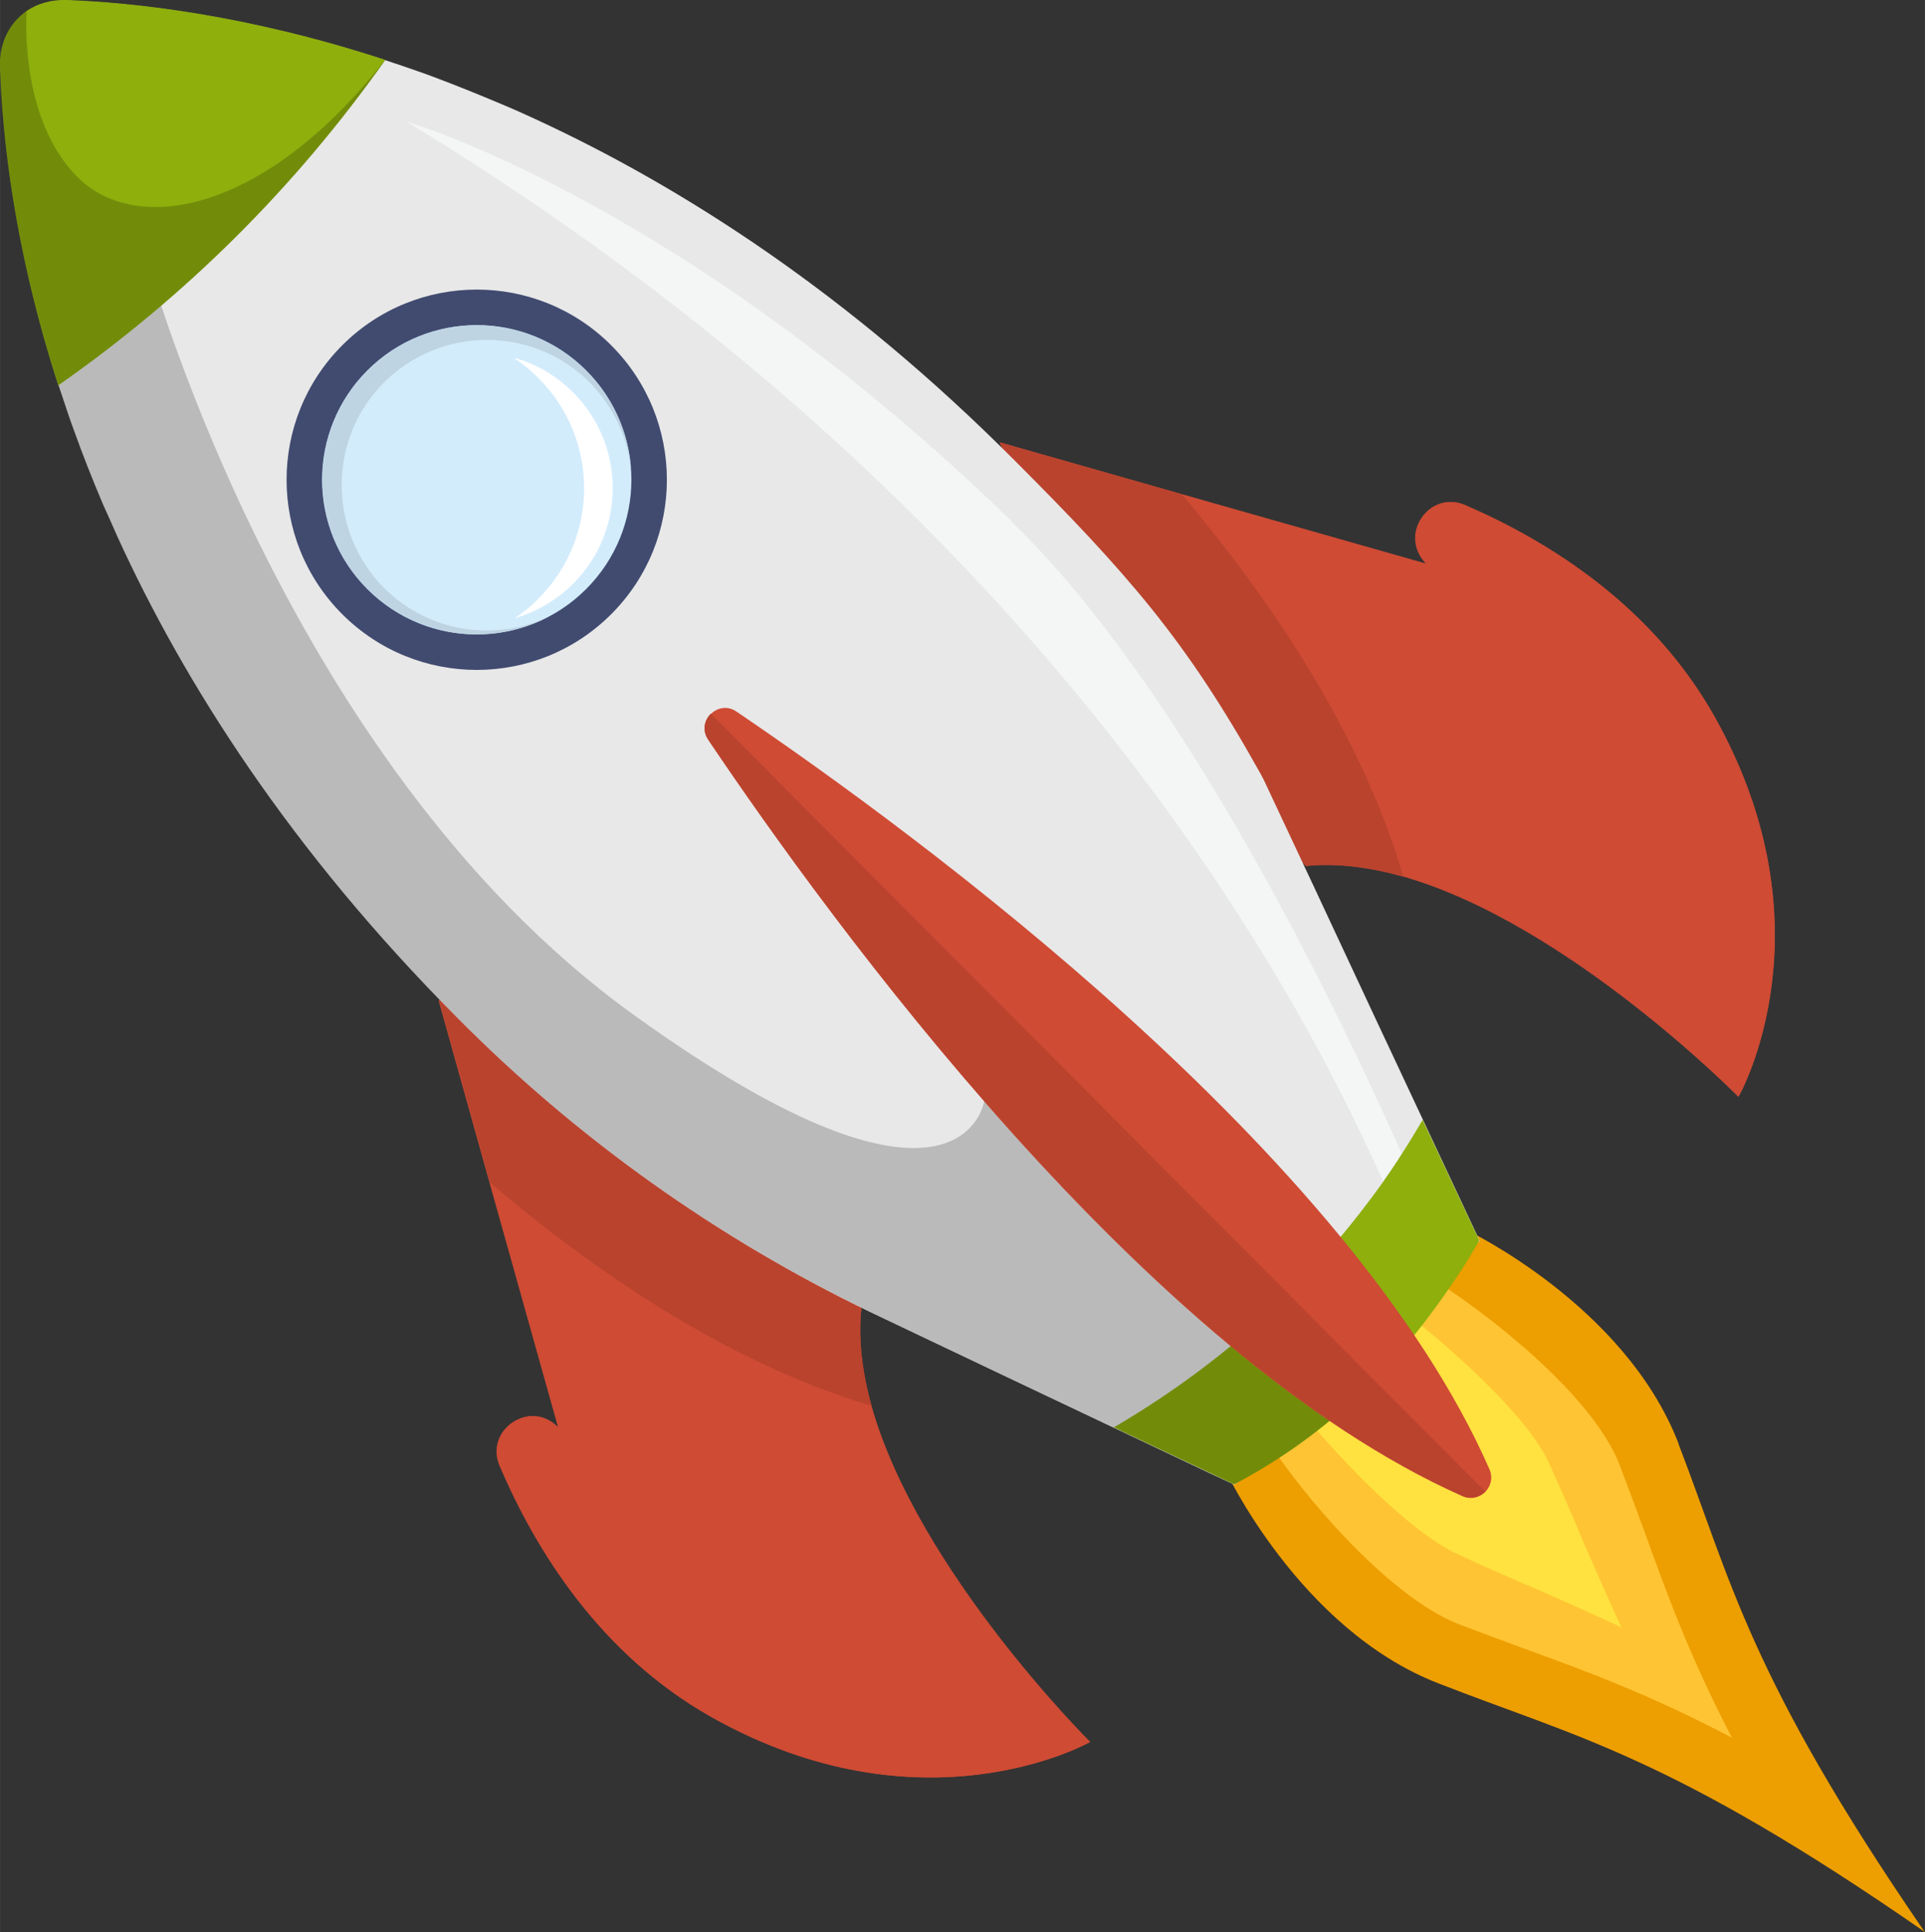
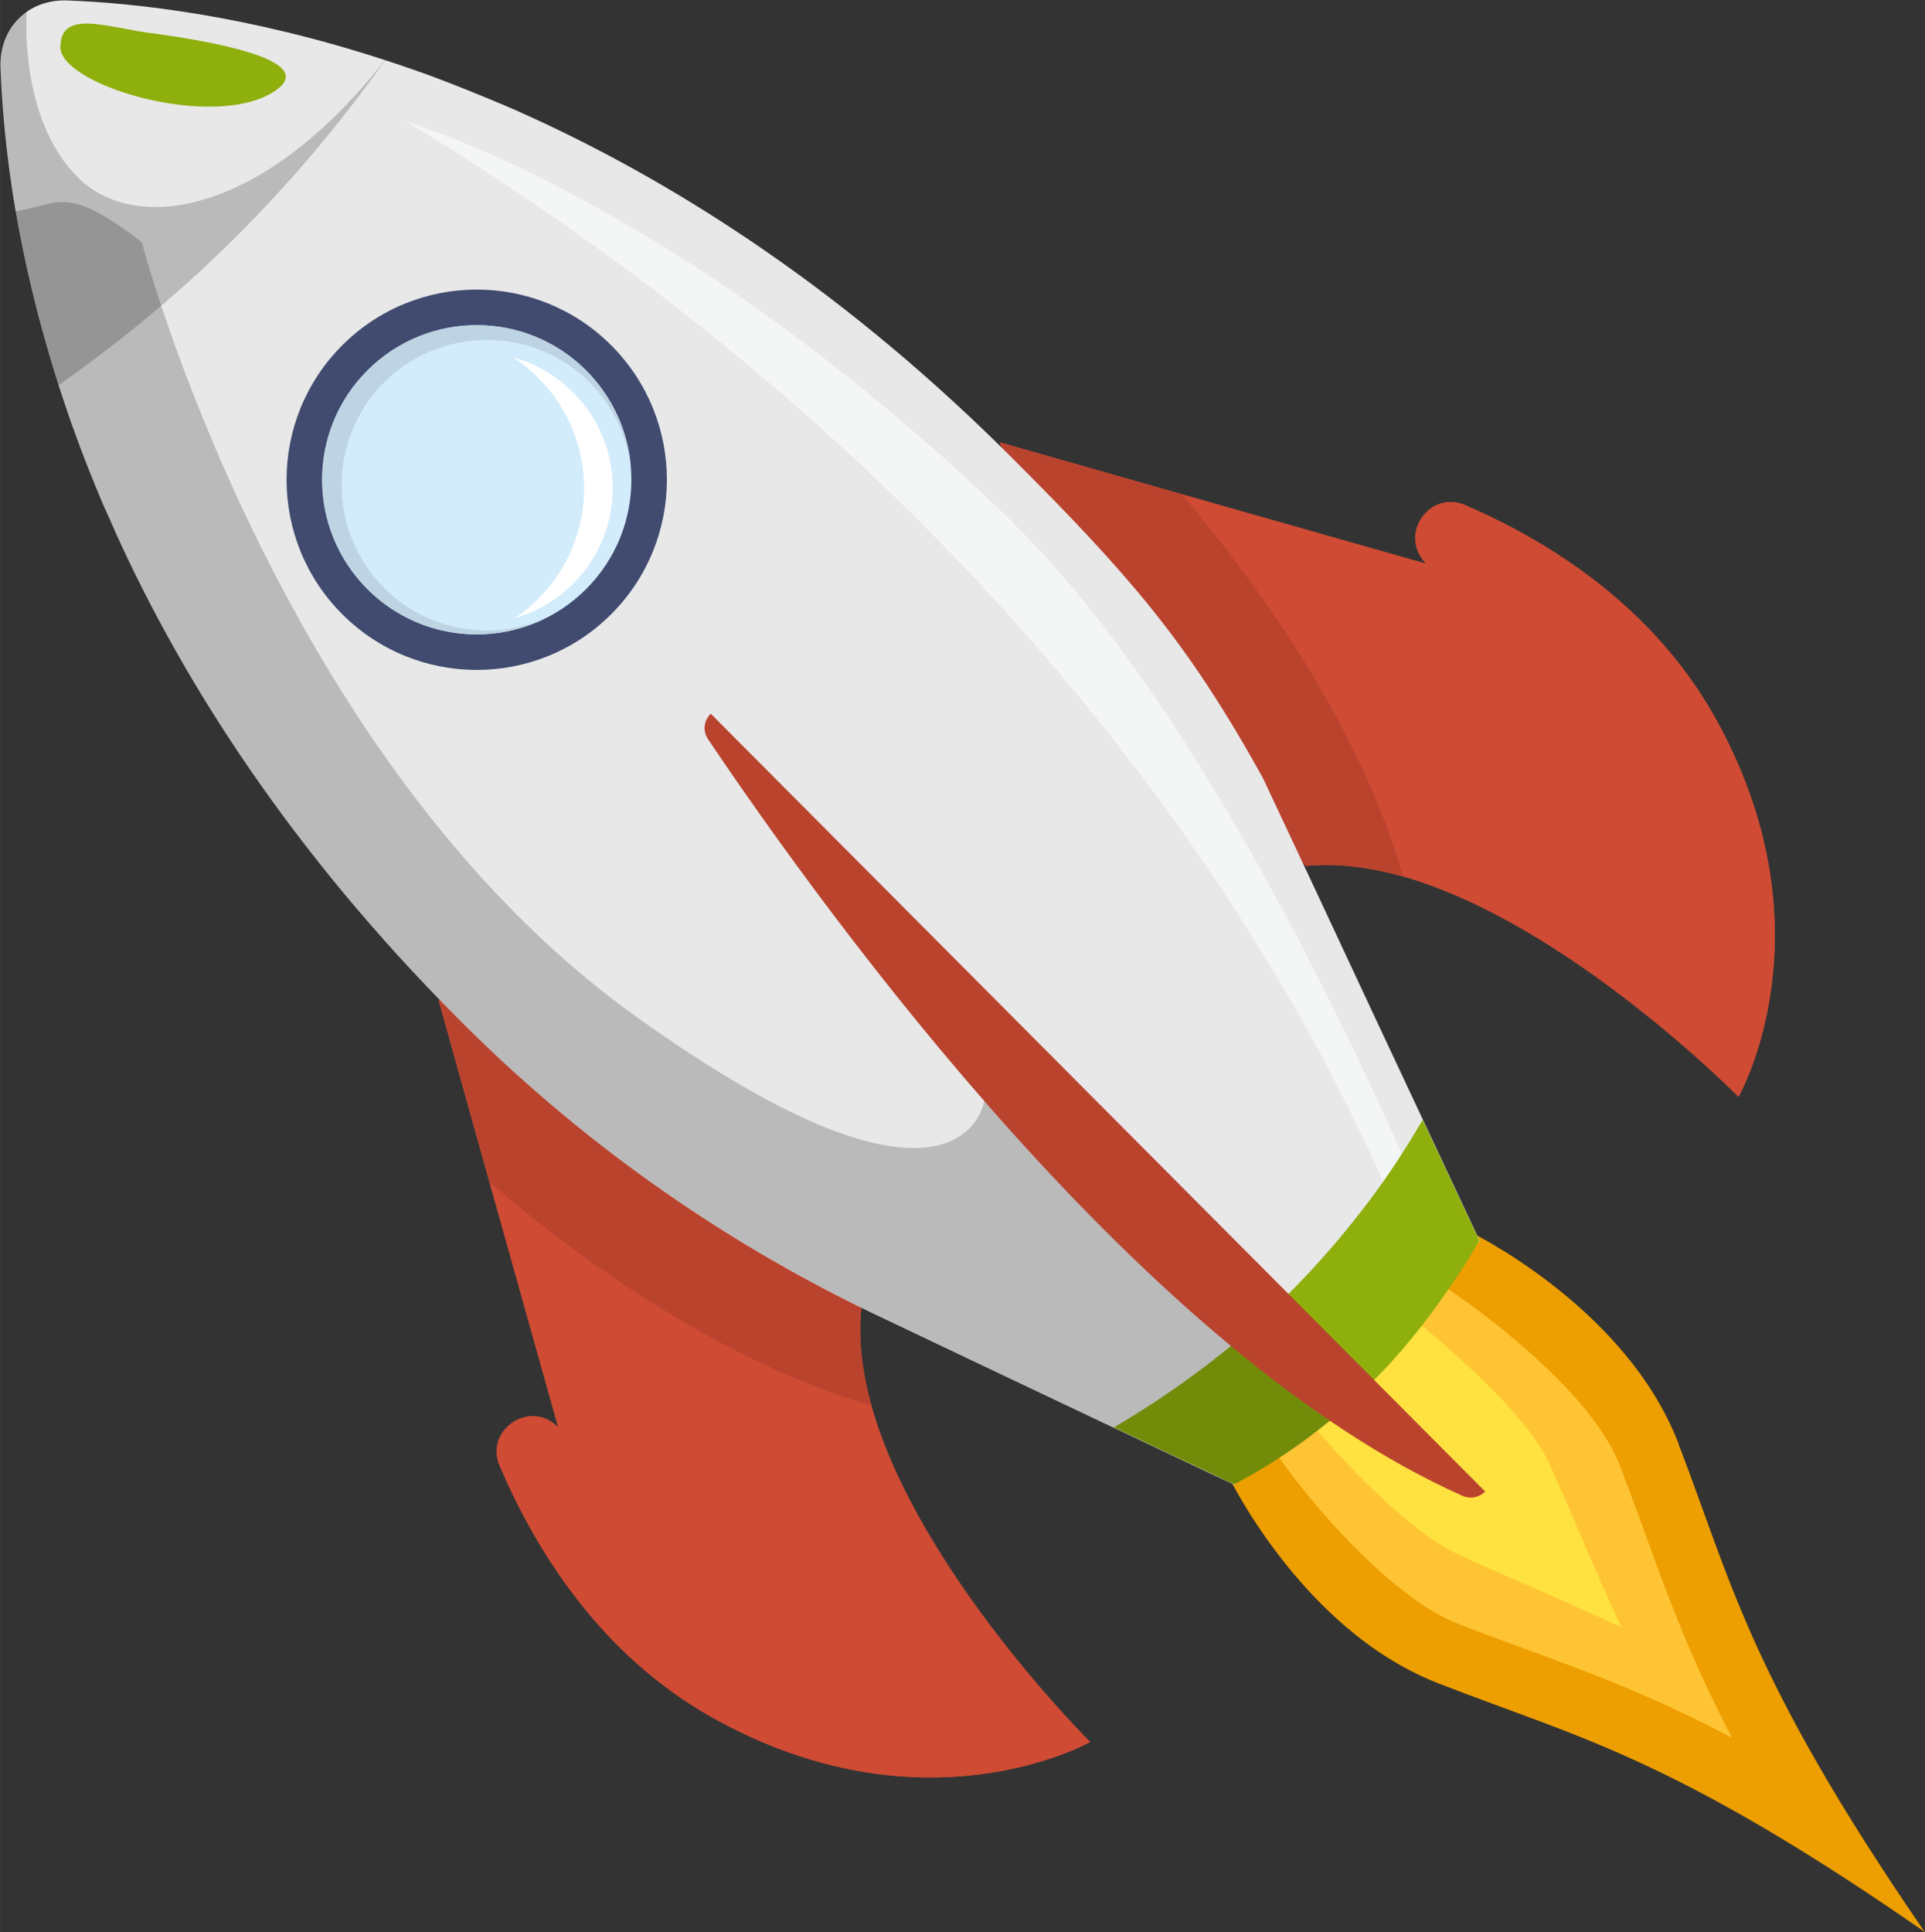
<svg xmlns="http://www.w3.org/2000/svg" xml:space="preserve" width="44.909mm" height="45.075mm" style="shape-rendering:geometricPrecision; text-rendering:geometricPrecision; image-rendering:optimizeQuality; fill-rule:evenodd; clip-rule:evenodd" viewBox="0 0 45.61 45.78">
  <rect x="0" y="0" width="45.61" height="45.78" fill="#333333" stroke="none" />
  <defs>
    <style type="text/css">  .fil10 {fill:#D3ECFC} .fil9 {fill:#414B70} .fil11 {fill:#BED4E3} .fil12 {fill:white} .fil7 {fill:#8EAF0C;fill-rule:nonzero} .fil4 {fill:#BA432E;fill-rule:nonzero} .fil3 {fill:#CF4B34;fill-rule:nonzero} .fil5 {fill:#E8E8E8;fill-rule:nonzero} .fil0 {fill:#ED9E00;fill-rule:nonzero} .fil6 {fill:#F4F6F6;fill-rule:nonzero} .fil1 {fill:#FFC433;fill-rule:nonzero} .fil2 {fill:#FFE23F;fill-rule:nonzero} .fil8 {fill:black;fill-rule:nonzero;fill-opacity:0.2}  </style>
  </defs>
  <g id="Слой_x0020_1">
    <g id="_1303578592">
      <path class="fil0" d="M39.77 34.21c1.26,3.28 1.68,5.51 5.81,11.53 0.01,0.01 0.02,0.03 0.03,0.04 -0.01,-0.01 -0.03,-0.02 -0.04,-0.03 -6,-4.16 -8.23,-4.59 -11.5,-5.87 -3.29,-1.28 -5.05,-5.07 -5.05,-5.07l2.63 -3.05 0.01 -0.01 3.06 -2.62c0,0 3.78,1.78 5.05,5.07z" />
      <path class="fil1" d="M41.03 41.17c-1.94,-1.02 -3.41,-1.56 -4.92,-2.11 -0.49,-0.18 -1,-0.37 -1.53,-0.57 -1.73,-0.67 -3.8,-3.2 -4.45,-4.22l1.93 -1.92 1.99 -1.98c1.02,0.65 3.66,2.61 4.33,4.35 0.2,0.53 0.39,1.04 0.57,1.53 0.55,1.52 1.08,2.99 2.09,4.93z" />
      <path class="fil2" d="M38.42 38.56c-0.77,-0.36 -1.49,-0.68 -2.2,-0.99l-0.01 -0c-0.54,-0.24 -1.11,-0.48 -1.68,-0.75 -1.08,-0.5 -2.63,-2.08 -3.65,-3.31l2.42 -2.41c1.37,1.08 2.94,2.55 3.4,3.56 0.26,0.58 0.51,1.14 0.74,1.69l0 0.01c0.31,0.71 0.62,1.43 0.98,2.2z" />
      <path class="fil3" d="M20.41 30.99c-0.08,0.74 0.02,1.53 0.24,2.32 1.1,3.91 5.18,7.96 5.18,7.96 0,0 -0,0 -0,0 -0.09,0.05 -4.01,2.22 -9,-0.6 -2.61,-1.48 -4.13,-3.92 -4.99,-5.93 -0.16,-0.37 -0.05,-0.71 0.17,-0.93 0.16,-0.16 0.39,-0.26 0.62,-0.26 0.2,0 0.41,0.08 0.59,0.26l-1.62 -5.78 -1.21 -4.33c-0,-0 -0,-0 -0,-0 4.85,2.15 10.01,7.3 10.01,7.3z" />
      <path class="fil3" d="M25.84 41.27c-0.09,0.05 -4.01,2.22 -9,-0.6 -2.61,-1.48 -4.13,-3.92 -4.99,-5.93 -0.16,-0.37 -0.05,-0.71 0.17,-0.93 0.16,-0.16 0.39,-0.26 0.62,-0.26 0.19,0.08 0.39,0.16 0.59,0.26 0,0 2.13,4.25 6.2,6.22 4,1.95 6.33,1.27 6.4,1.24z" />
      <path class="fil4" d="M20.41 30.99c-0.08,0.74 0.02,1.53 0.24,2.32 -3.48,-1.04 -6.67,-3.27 -9.04,-5.29l-1.21 -4.33c-0,-0 -0,-0 -0,-0 4.85,2.15 10.01,7.3 10.01,7.3z" />
      <path class="fil3" d="M30.93 20.52c0.74,-0.08 1.53,0.03 2.32,0.25 3.91,1.12 7.94,5.22 7.94,5.22 0,0 0,-0 0,-0 0.05,-0.09 2.24,-4 -0.56,-9 -1.47,-2.62 -3.9,-4.15 -5.91,-5.02 -0.36,-0.16 -0.71,-0.05 -0.93,0.17 -0.16,0.16 -0.26,0.39 -0.26,0.62 0,0.2 0.08,0.41 0.25,0.59l-5.77 -1.64 -4.32 -1.23c-0,-0 -0,-0 -0,-0 2.13,4.86 7.26,10.04 7.26,10.04z" />
      <path class="fil3" d="M41.19 25.99c0.05,-0.09 2.24,-4 -0.56,-9 -1.47,-2.62 -3.9,-4.15 -5.91,-5.02 -0.36,-0.16 -0.71,-0.05 -0.93,0.17 -0.16,0.16 -0.26,0.39 -0.26,0.62 0.08,0.19 0.16,0.39 0.25,0.59 0,0 4.24,2.15 6.2,6.22 1.93,4.01 1.24,6.34 1.22,6.41z" />
      <path class="fil4" d="M30.93 20.52c0.74,-0.08 1.53,0.03 2.32,0.25 -1.02,-3.48 -3.24,-6.68 -5.25,-9.06l-4.32 -1.23c-0,-0 -0,-0 -0,-0 2.13,4.86 7.26,10.04 7.26,10.04z" />
      <path class="fil5" d="M24.05 10.92c1.31,1.31 2.33,2.38 3.24,3.51 0.91,1.13 1.7,2.33 2.57,3.89 0.03,0.05 0.05,0.1 0.08,0.15l1.22 2.6 1.34 2.87 2.56 5.46 -5.81 5.78 -0.62 -0.29 -4.83 -2.29 -2.86 -1.36c-3.62,-1.7 -6.98,-4.03 -9.87,-6.89 -0.08,-0.08 -0.16,-0.16 -0.25,-0.25 -3.93,-3.95 -6.45,-7.9 -8.05,-11.41 -0.11,-0.25 -0.22,-0.5 -0.33,-0.74 -0.25,-0.59 -0.48,-1.17 -0.68,-1.73 -0.09,-0.24 -0.17,-0.48 -0.25,-0.72 -0.04,-0.12 -0.08,-0.24 -0.12,-0.36 -0.49,-1.52 -0.81,-2.91 -1.02,-4.12 -0.24,-1.41 -0.33,-2.58 -0.36,-3.43 -0.03,-0.93 0.65,-1.61 1.58,-1.58 1.58,0.06 4.25,0.34 7.55,1.42 0.13,0.04 0.26,0.09 0.39,0.13 0.23,0.08 0.47,0.16 0.71,0.25 0.56,0.21 1.13,0.44 1.72,0.69 0.24,0.1 0.48,0.21 0.72,0.32 3.51,1.62 7.44,4.15 11.37,8.1z" />
      <path class="fil6" d="M23.98 12.36c-7.76,-7.54 -14.25,-9.45 -14.35,-9.48 14.34,8.71 20.67,19.53 23.14,25.11 0.15,-0.22 0.3,-0.43 0.44,-0.66 -1.85,-4.15 -5.33,-11.17 -9.24,-14.97z" />
      <path class="fil7" d="M33.71 26.54l1.34 2.85c-0.18,0.32 -0.37,0.63 -0.57,0.92 -0.17,0.25 -0.34,0.5 -0.52,0.74 -0.63,0.86 -1.33,1.63 -2.1,2.31 -0.79,0.7 -1.67,1.31 -2.62,1.81l-2.85 -1.35c1.18,-0.69 2.26,-1.47 3.26,-2.34 1.17,-1.03 2.21,-2.2 3.13,-3.49 0.15,-0.22 0.3,-0.43 0.44,-0.66 0.17,-0.26 0.33,-0.53 0.49,-0.8z" />
      <path class="fil8" d="M31.86 33.36c-0.79,0.7 -1.67,1.31 -2.62,1.81l-2.85 -1.35 -2.6 -1.23 -2.86 -1.36c-3.62,-1.7 -6.98,-4.03 -9.87,-6.89 -0.08,-0.08 -0.16,-0.16 -0.25,-0.25 -5.32,-5.35 -8.05,-10.68 -9.43,-14.96 -0.49,-1.52 -0.81,-2.91 -1.02,-4.12 1.08,-0.18 1.21,-0.64 3,0.73 0,0 3.18,12.21 11.66,18.31 7.77,5.59 8.3,2.04 8.3,2.04l6.33 5.4 2.22 1.89z" />
-       <path class="fil3" d="M35.29 34.81c0.09,0.2 0.03,0.41 -0.1,0.54 -0.13,0.13 -0.34,0.19 -0.54,0.1 -7.49,-3.33 -14.97,-13.61 -17.87,-17.92 -0.15,-0.22 -0.09,-0.46 0.06,-0.61 0.15,-0.15 0.39,-0.21 0.61,-0.06 4.29,2.91 14.54,10.44 17.84,17.95z" />
      <path class="fil4" d="M16.84 16.91l18.35 18.43c-0.13,0.13 -0.34,0.19 -0.54,0.1 -7.49,-3.33 -14.97,-13.61 -17.87,-17.92 -0.15,-0.22 -0.09,-0.46 0.06,-0.61z" />
-       <path class="fil7" d="M9.13 1.42c-2.14,3.02 -4.72,5.59 -7.75,7.71 -1.07,-3.3 -1.33,-5.98 -1.38,-7.55 -0.02,-0.57 0.23,-1.04 0.63,-1.32 0.26,-0.18 0.59,-0.27 0.95,-0.26 1.58,0.06 4.25,0.34 7.55,1.42z" />
+       <path class="fil7" d="M9.13 1.42z" />
      <path class="fil7" d="M3.47 0.77c-0.3,-0.04 -0.51,-0.1 -0.98,-0.17 -0.73,-0.12 -1.05,0.01 -1.06,0.51 -0.02,0.91 3.67,2.01 5.09,1.04 1.11,-0.75 -1.74,-1.21 -3.05,-1.38z" />
      <path class="fil8" d="M9.13 1.42c-2.14,3.02 -4.72,5.59 -7.75,7.71 -1.07,-3.3 -1.33,-5.98 -1.38,-7.55 -0.02,-0.57 0.23,-1.04 0.63,-1.32 -0.02,0.32 -0.11,2.61 1.2,3.93 1.41,1.42 4.48,0.84 7.3,-2.78z" />
      <g>
        <circle class="fil9" transform="matrix(0.482 -0.482 0.482 0.482 11.295 11.367)" r="6.61" />
        <circle class="fil10" transform="matrix(0.392 -0.392 0.392 0.392 11.295 11.367)" r="6.61" />
        <path class="fil11" d="M8.71 8.78c1.43,-1.43 3.75,-1.43 5.18,0 0.64,0.64 1,1.47 1.06,2.31 -0.09,-0.74 -0.42,-1.46 -0.98,-2.03 -1.34,-1.34 -3.52,-1.34 -4.87,0 -1.34,1.34 -1.34,3.52 0,4.87 1.06,1.06 2.63,1.28 3.9,0.68 -1.38,0.73 -3.13,0.51 -4.29,-0.65 -1.43,-1.43 -1.43,-3.75 0,-5.18z" />
        <path class="fil12" d="M12.19 8.48c0.51,0.14 0.99,0.42 1.39,0.82 1.25,1.25 1.25,3.28 0,4.53 -0.4,0.4 -0.88,0.67 -1.39,0.82 0.2,-0.13 0.4,-0.29 0.57,-0.47 1.44,-1.44 1.44,-3.78 0,-5.22 -0.18,-0.18 -0.37,-0.34 -0.57,-0.47z" />
      </g>
    </g>
  </g>
</svg>